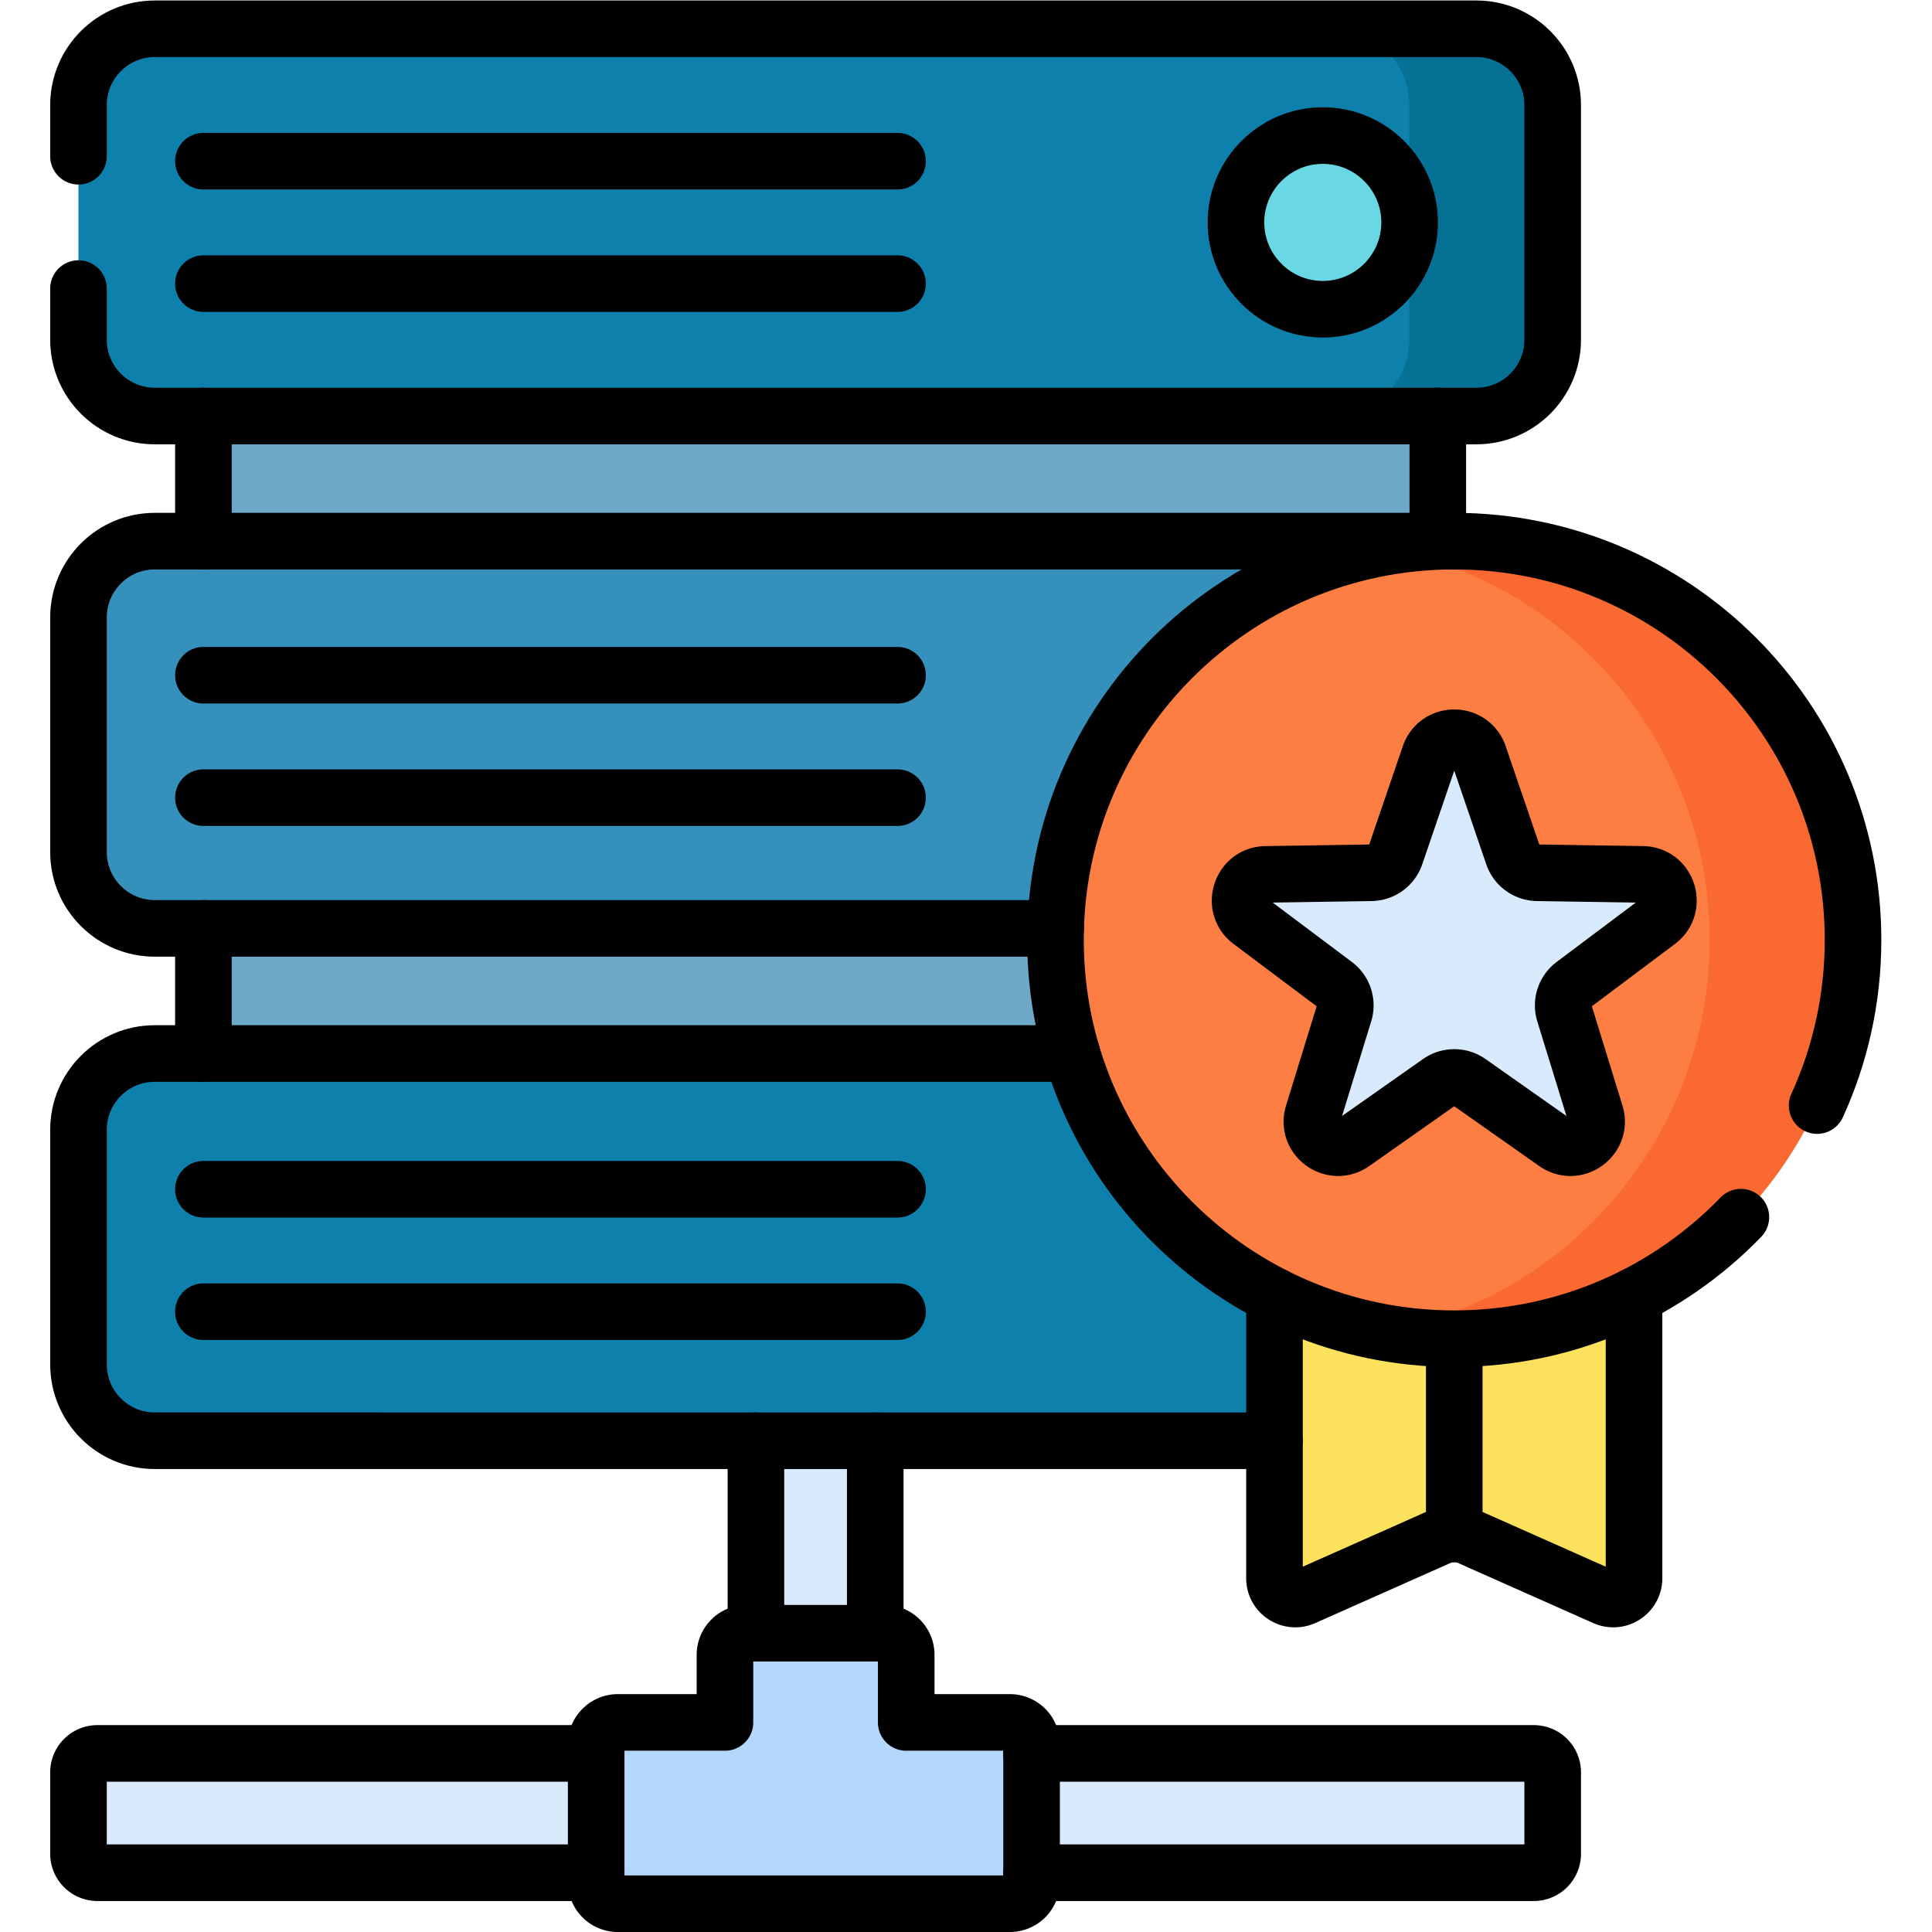
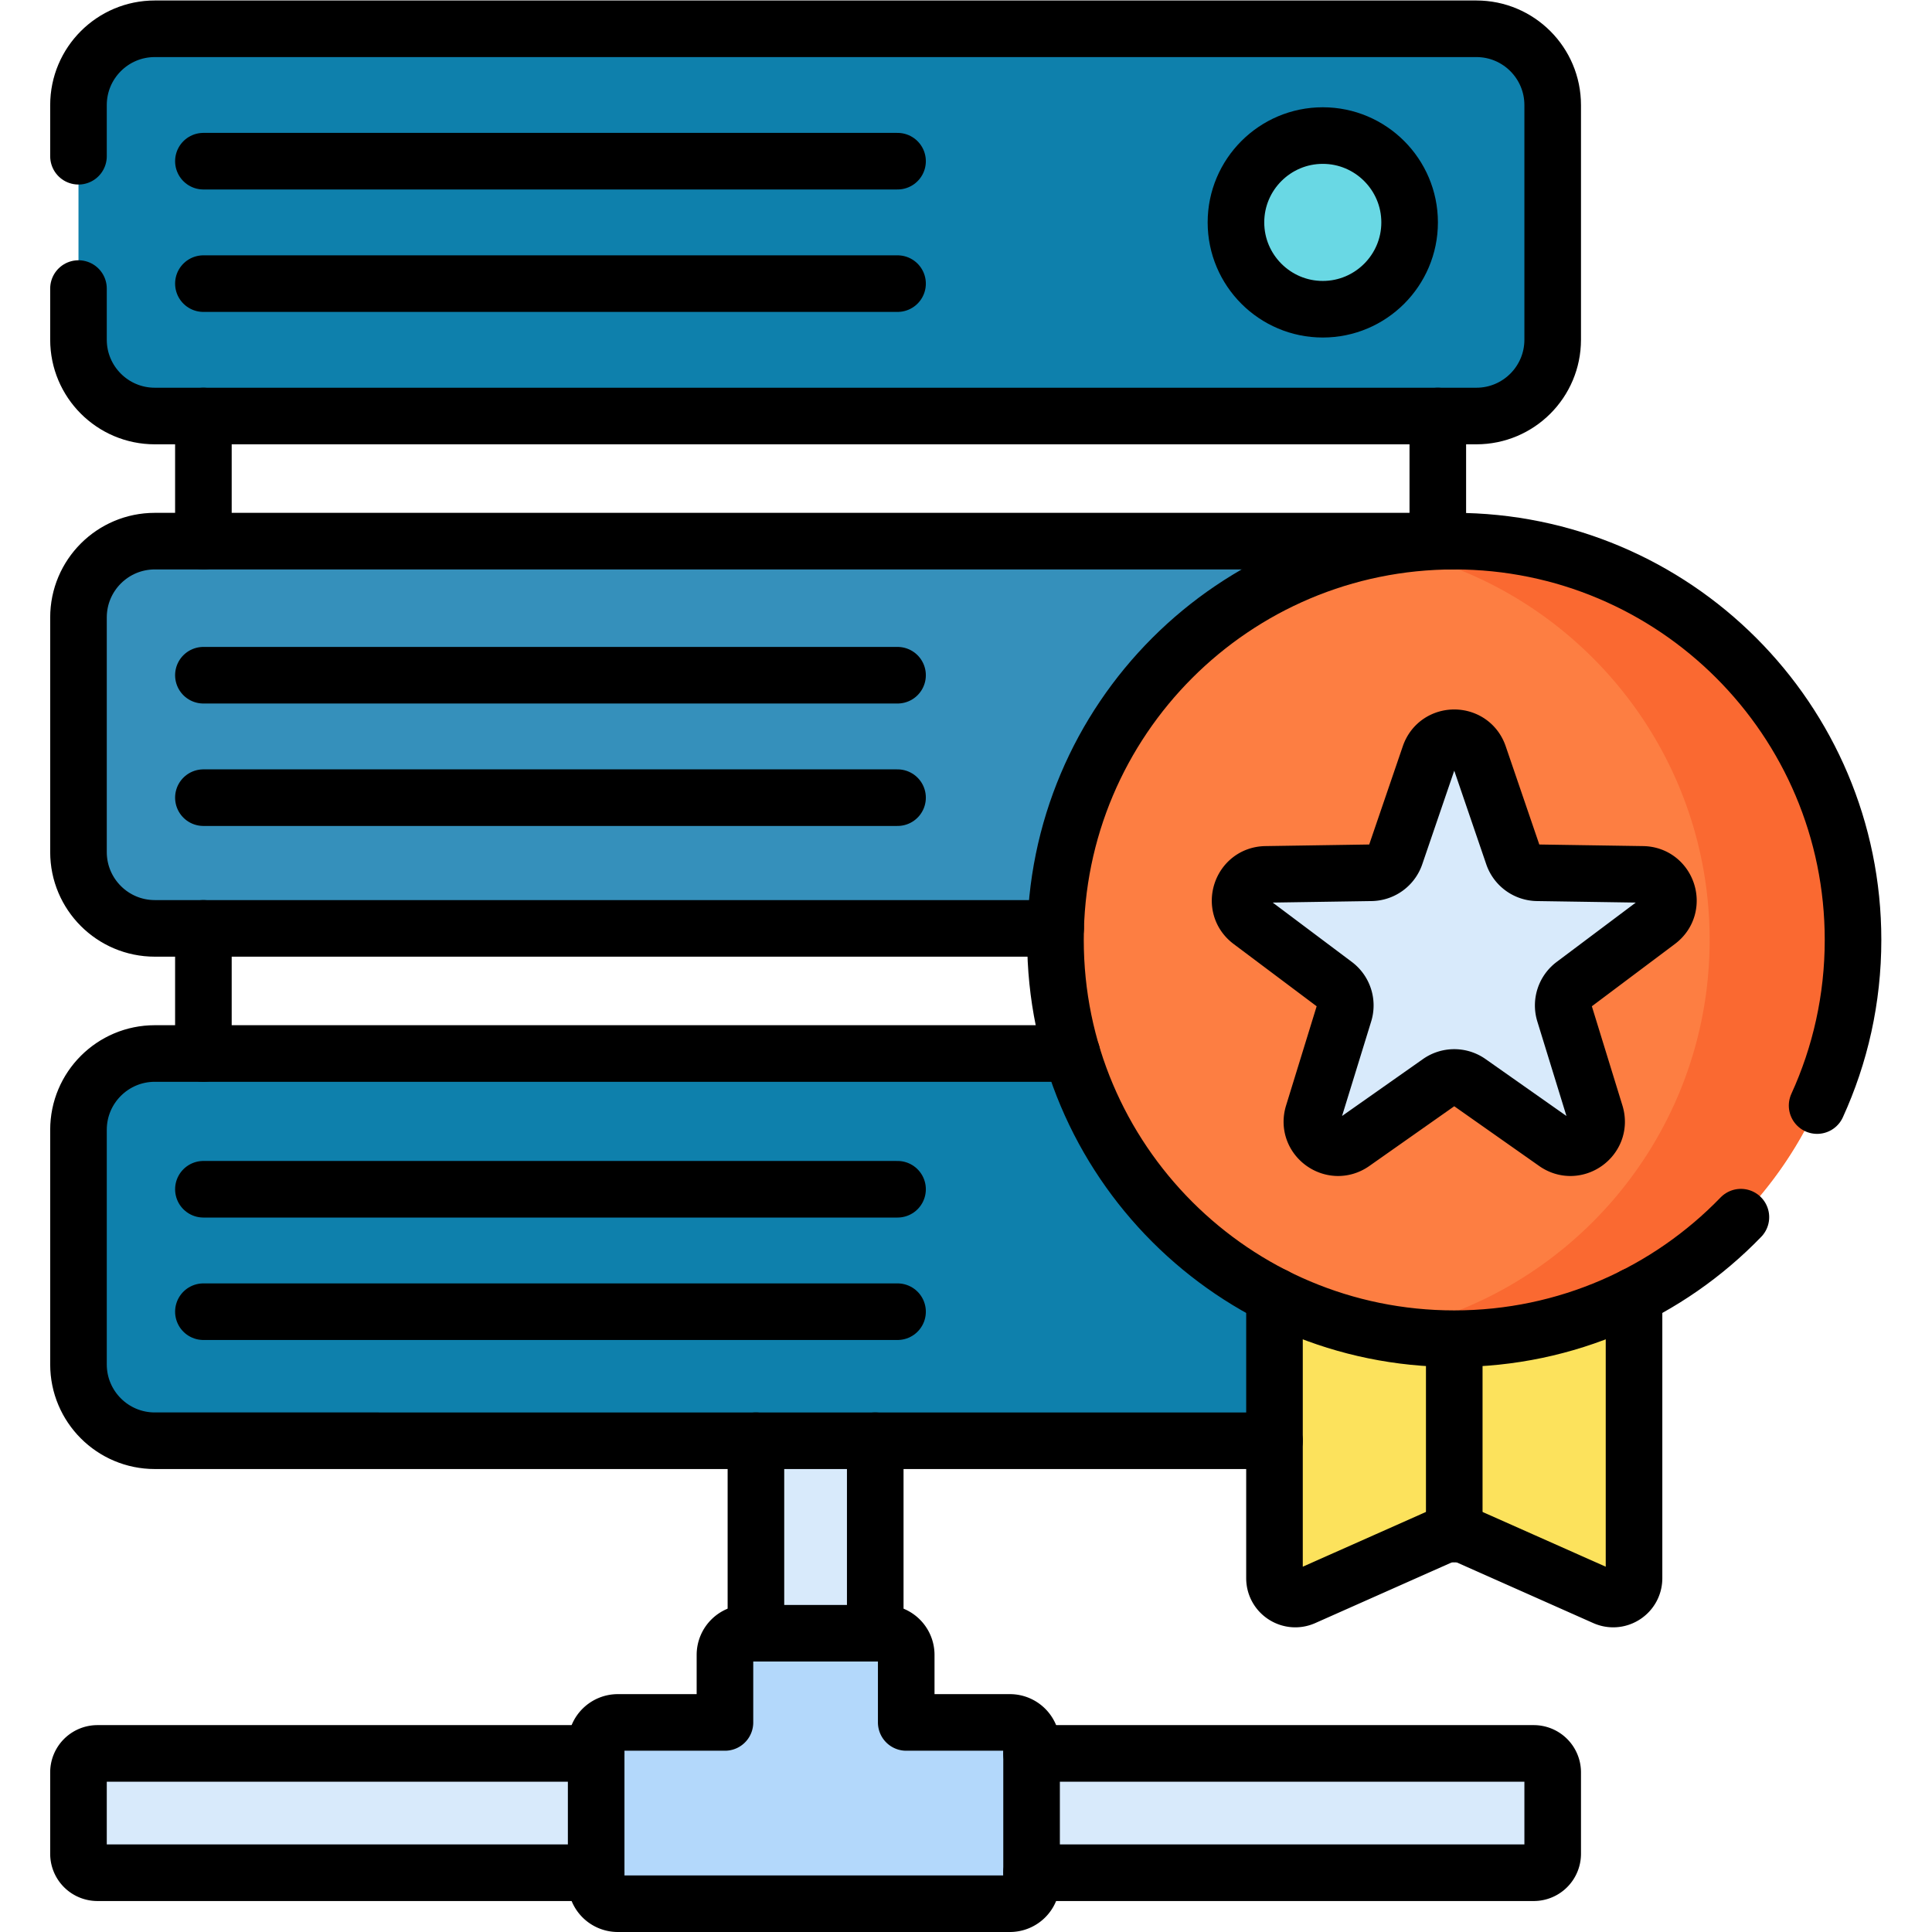
<svg xmlns="http://www.w3.org/2000/svg" version="1.1" width="512" height="512" x="0" y="0" viewBox="0 0 682.667 682.667" style="enable-background:new 0 0 512 512" xml:space="preserve">
  <g>
    <defs>
      <clipPath id="a">
        <path d="M0 512h512V0H0Z" fill="#000000" opacity="1" data-original="#000000" />
      </clipPath>
    </defs>
    <g clip-path="url(#a)" transform="matrix(1.333 0 0 -1.333 0 682.667)">
      <path d="M0 0v167.773h-31.629V0h-174.55a5.025 5.025 0 0 1-5.025-5.025v-21.579a5.025 5.025 0 0 1 5.025-5.025H174.55a5.025 5.025 0 0 1 5.025 5.025v21.579A5.025 5.025 0 0 1 174.55 0z" style="fill-opacity:1;fill-rule:nonzero;stroke:none" transform="translate(232.008 47.34)" fill="#d8eafb" data-original="#d8eafb" />
-       <path d="M381.131 195.431H53.916V439.29h327.215z" style="fill-opacity:1;fill-rule:nonzero;stroke:none" fill="#6ea8c8" data-original="#6ea8c8" />
      <path d="M0 0h-350.311c-11.174 0-20.234 9.059-20.234 20.234v62.181c0 11.175 9.06 20.234 20.234 20.234H0c11.175 0 20.234-9.059 20.234-20.234V20.234C20.234 9.059 11.175 0 0 0" style="fill-opacity:1;fill-rule:nonzero;stroke:none" transform="translate(391.349 401.851)" fill="#0e80ac" data-original="#0e80ac" />
      <path d="M0 0h-350.311c-11.174 0-20.234 9.06-20.234 20.234v62.181c0 11.175 9.06 20.234 20.234 20.234H0c11.175 0 20.234-9.059 20.234-20.234V20.234C20.234 9.06 11.175 0 0 0" style="fill-opacity:1;fill-rule:nonzero;stroke:none" transform="translate(391.349 266.036)" fill="#3590bb" data-original="#3590bb" />
-       <path d="M0 0h-38.012c11.176 0 20.235-9.059 20.235-20.234v-62.181c0-11.175-9.059-20.234-20.235-20.234H0c11.175 0 20.234 9.059 20.234 20.234v62.181C20.234-9.059 11.175 0 0 0" style="fill-opacity:1;fill-rule:nonzero;stroke:none" transform="translate(391.349 504.5)" fill="#057195" data-original="#057195" />
+       <path d="M0 0c11.176 0 20.235-9.059 20.235-20.234v-62.181c0-11.175-9.059-20.234-20.235-20.234H0c11.175 0 20.234 9.059 20.234 20.234v62.181C20.234-9.059 11.175 0 0 0" style="fill-opacity:1;fill-rule:nonzero;stroke:none" transform="translate(391.349 504.5)" fill="#057195" data-original="#057195" />
      <path d="M0 0h-350.311c-11.174 0-20.234 9.059-20.234 20.234v62.181c0 11.174 9.06 20.234 20.234 20.234H0c11.175 0 20.234-9.06 20.234-20.234V20.234C20.234 9.059 11.175 0 0 0" style="fill-opacity:1;fill-rule:nonzero;stroke:none" transform="translate(391.349 130.222)" fill="#0e80ac" data-original="#0e80ac" />
      <path d="M0 0h184.003" style="stroke-width:15;stroke-linecap:round;stroke-linejoin:round;stroke-miterlimit:10;stroke-dasharray:none;stroke-opacity:1" transform="translate(53.916 469.403)" fill="none" stroke="#000000" stroke-width="15" stroke-linecap="round" stroke-linejoin="round" stroke-miterlimit="10" stroke-dasharray="none" stroke-opacity="" data-original="#000000" />
      <path d="M0 0h-184.003" style="stroke-width:15;stroke-linecap:round;stroke-linejoin:round;stroke-miterlimit:10;stroke-dasharray:none;stroke-opacity:1" transform="translate(237.919 436.948)" fill="none" stroke="#000000" stroke-width="15" stroke-linecap="round" stroke-linejoin="round" stroke-miterlimit="10" stroke-dasharray="none" stroke-opacity="" data-original="#000000" />
      <path d="M0 0h184.003" style="stroke-width:15;stroke-linecap:round;stroke-linejoin:round;stroke-miterlimit:10;stroke-dasharray:none;stroke-opacity:1" transform="translate(53.916 333.144)" fill="none" stroke="#000000" stroke-width="15" stroke-linecap="round" stroke-linejoin="round" stroke-miterlimit="10" stroke-dasharray="none" stroke-opacity="" data-original="#000000" />
      <path d="M0 0h-184.003" style="stroke-width:15;stroke-linecap:round;stroke-linejoin:round;stroke-miterlimit:10;stroke-dasharray:none;stroke-opacity:1" transform="translate(237.919 300.688)" fill="none" stroke="#000000" stroke-width="15" stroke-linecap="round" stroke-linejoin="round" stroke-miterlimit="10" stroke-dasharray="none" stroke-opacity="" data-original="#000000" />
      <path d="M0 0h184.003" style="stroke-width:15;stroke-linecap:round;stroke-linejoin:round;stroke-miterlimit:10;stroke-dasharray:none;stroke-opacity:1" transform="translate(53.916 196.885)" fill="none" stroke="#000000" stroke-width="15" stroke-linecap="round" stroke-linejoin="round" stroke-miterlimit="10" stroke-dasharray="none" stroke-opacity="" data-original="#000000" />
      <path d="M0 0h-184.003" style="stroke-width:15;stroke-linecap:round;stroke-linejoin:round;stroke-miterlimit:10;stroke-dasharray:none;stroke-opacity:1" transform="translate(237.919 164.43)" fill="none" stroke="#000000" stroke-width="15" stroke-linecap="round" stroke-linejoin="round" stroke-miterlimit="10" stroke-dasharray="none" stroke-opacity="" data-original="#000000" />
      <path d="M0 0v36.566a5.742 5.742 0 0 0 5.742 5.743h28.396v17.904a5.742 5.742 0 0 0 5.743 5.742h36.566a5.742 5.742 0 0 0 5.742-5.742V42.309h27.485a5.742 5.742 0 0 0 5.742-5.743V0a5.742 5.742 0 0 0-5.742-5.743H5.742A5.742 5.742 0 0 0 0 0" style="fill-opacity:1;fill-rule:nonzero;stroke:none" transform="translate(158.03 13.243)" fill="#b3d8fb" data-original="#b3d8fb" />
      <path d="M0 0c-12.691 0-23.018 10.326-23.018 23.017 0 12.692 10.327 23.018 23.018 23.018 12.692 0 23.018-10.326 23.018-23.018C23.018 10.326 12.692 0 0 0" style="fill-opacity:1;fill-rule:nonzero;stroke:none" transform="translate(350.64 430.158)" fill="#69d8e4" data-original="#69d8e4" />
      <path d="m0 0-37.648 16.732a5.518 5.518 0 0 1-4.485 0L-79.781 0c-3.651-1.623-7.763 1.05-7.763 5.044v121.328H7.763V5.044C7.763 1.05 3.65-1.623 0 0" style="fill-opacity:1;fill-rule:nonzero;stroke:none" transform="translate(425.38 88.741)" fill="#fce25c" data-original="#fce25c" />
      <path d="M0 0v-51.797" style="fill-opacity:1;fill-rule:nonzero;stroke:#000000;stroke-width:15;stroke-linecap:round;stroke-linejoin:round;stroke-miterlimit:10;stroke-dasharray:none;stroke-opacity:1" transform="translate(385.49 157.271)" data-original="#000000" />
      <path d="M0 0c0 58.38-47.327 105.707-105.707 105.707-58.381 0-105.707-47.327-105.707-105.707 0-58.38 47.326-105.707 105.707-105.707C-47.327-105.707 0-58.38 0 0" style="fill-opacity:1;fill-rule:nonzero;stroke:none" transform="translate(491.196 262.978)" fill="#fd7e42" data-original="#fd7e42" />
      <path d="M0 0c-6.488 0-12.84-.588-19.006-1.707 49.31-8.953 86.701-52.108 86.701-104s-37.391-95.047-86.701-104A106.372 106.372 0 0 1 0-211.414c58.381 0 105.707 47.327 105.707 105.707C105.707-47.327 58.381 0 0 0" style="fill-opacity:1;fill-rule:nonzero;stroke:none" transform="translate(385.49 368.685)" fill="#fa6931" data-original="#fa6931" />
      <path d="m0 0 9.038-26.433a6.912 6.912 0 0 1 6.437-4.676l27.931-.427c6.591-.101 9.317-8.49 4.044-12.445L25.104-60.744a6.915 6.915 0 0 1-2.459-7.567l8.225-26.697c1.942-6.299-5.195-11.483-10.586-7.691L-2.563-86.626a6.92 6.92 0 0 1-7.958 0l-22.847-16.073c-5.392-3.792-12.528 1.392-10.587 7.691l8.226 26.697a6.915 6.915 0 0 1-2.459 7.567l-22.346 16.763c-5.273 3.955-2.547 12.344 4.043 12.445l27.932.427a6.913 6.913 0 0 1 6.437 4.676L-13.085 0C-10.952 6.237-2.132 6.237 0 0" style="fill-opacity:1;fill-rule:nonzero;stroke:none" transform="translate(392.031 311.886)" fill="#d8eafb" data-original="#d8eafb" />
      <path d="M0 0v13.554c0 11.175 9.06 20.234 20.234 20.234h350.311c11.175 0 20.234-9.059 20.234-20.234v-62.18c0-11.176-9.059-20.235-20.234-20.235H20.234C9.06-68.861 0-59.802 0-48.626v13.553" style="stroke-width:15;stroke-linecap:round;stroke-linejoin:round;stroke-miterlimit:10;stroke-dasharray:none;stroke-opacity:1" transform="translate(20.804 470.712)" fill="none" stroke="#000000" stroke-width="15" stroke-linecap="round" stroke-linejoin="round" stroke-miterlimit="10" stroke-dasharray="none" stroke-opacity="" data-original="#000000" />
      <path d="M0 0c-12.691 0-23.018 10.326-23.018 23.017 0 12.692 10.327 23.018 23.018 23.018 12.692 0 23.018-10.326 23.018-23.018C23.018 10.326 12.692 0 0 0Z" style="stroke-width:15;stroke-linecap:round;stroke-linejoin:round;stroke-miterlimit:10;stroke-dasharray:none;stroke-opacity:1" transform="translate(350.64 430.158)" fill="none" stroke="#000000" stroke-width="15" stroke-linecap="round" stroke-linejoin="round" stroke-miterlimit="10" stroke-dasharray="none" stroke-opacity="" data-original="#000000" />
      <path d="M0 0h-344.451c-11.175 0-20.235-9.059-20.235-20.234v-62.181c0-11.174 9.06-20.234 20.235-20.234h238.791" style="stroke-width:15;stroke-linecap:round;stroke-linejoin:round;stroke-miterlimit:10;stroke-dasharray:none;stroke-opacity:1" transform="translate(385.49 368.685)" fill="none" stroke="#000000" stroke-width="15" stroke-linecap="round" stroke-linejoin="round" stroke-miterlimit="10" stroke-dasharray="none" stroke-opacity="" data-original="#000000" />
      <path d="M0 0h-243.101c-11.174 0-20.234-9.06-20.234-20.234v-62.181c0-11.175 9.06-20.234 20.234-20.234H53.697" style="stroke-width:15;stroke-linecap:round;stroke-linejoin:round;stroke-miterlimit:10;stroke-dasharray:none;stroke-opacity:1" transform="translate(284.139 232.87)" fill="none" stroke="#000000" stroke-width="15" stroke-linecap="round" stroke-linejoin="round" stroke-miterlimit="10" stroke-dasharray="none" stroke-opacity="" data-original="#000000" />
      <path d="M0 0c6.116 13.374 9.524 28.245 9.524 43.912 0 58.38-47.327 105.707-105.707 105.707-58.38 0-105.707-47.327-105.707-105.707 0-58.38 47.327-105.707 105.707-105.707 29.825 0 56.764 12.351 75.983 32.218" style="stroke-width:15;stroke-linecap:round;stroke-linejoin:round;stroke-miterlimit:10;stroke-dasharray:none;stroke-opacity:1" transform="translate(481.672 219.066)" fill="none" stroke="#000000" stroke-width="15" stroke-linecap="round" stroke-linejoin="round" stroke-miterlimit="10" stroke-dasharray="none" stroke-opacity="" data-original="#000000" />
      <path d="m0 0 9.038-26.433a6.912 6.912 0 0 1 6.437-4.676l27.931-.427c6.591-.101 9.317-8.49 4.044-12.445L25.104-60.744a6.915 6.915 0 0 1-2.459-7.567l8.225-26.697c1.942-6.299-5.195-11.483-10.586-7.691L-2.563-86.626a6.92 6.92 0 0 1-7.958 0l-22.847-16.073c-5.392-3.792-12.528 1.392-10.587 7.691l8.226 26.697a6.915 6.915 0 0 1-2.459 7.567l-22.346 16.763c-5.273 3.955-2.547 12.344 4.043 12.445l27.932.427a6.913 6.913 0 0 1 6.437 4.676L-13.085 0C-10.952 6.237-2.132 6.237 0 0Z" style="stroke-width:15;stroke-linecap:round;stroke-linejoin:round;stroke-miterlimit:10;stroke-dasharray:none;stroke-opacity:1" transform="translate(392.031 311.886)" fill="none" stroke="#000000" stroke-width="15" stroke-linecap="round" stroke-linejoin="round" stroke-miterlimit="10" stroke-dasharray="none" stroke-opacity="" data-original="#000000" />
      <path d="M0 0v-74.815c0-3.996 4.112-6.668 7.763-5.045l37.648 16.732a5.526 5.526 0 0 0 4.485 0L87.544-79.86c3.65-1.623 7.763 1.049 7.763 5.045V0" style="stroke-width:15;stroke-linecap:round;stroke-linejoin:round;stroke-miterlimit:10;stroke-dasharray:none;stroke-opacity:1" transform="translate(337.836 168.602)" fill="none" stroke="#000000" stroke-width="15" stroke-linecap="round" stroke-linejoin="round" stroke-miterlimit="10" stroke-dasharray="none" stroke-opacity="" data-original="#000000" />
      <path d="M0 0v-33.166" style="stroke-width:15;stroke-linecap:round;stroke-linejoin:round;stroke-miterlimit:10;stroke-dasharray:none;stroke-opacity:1" transform="translate(53.916 266.036)" fill="none" stroke="#000000" stroke-width="15" stroke-linecap="round" stroke-linejoin="round" stroke-miterlimit="10" stroke-dasharray="none" stroke-opacity="" data-original="#000000" />
      <path d="M0 0v33.166" style="stroke-width:15;stroke-linecap:round;stroke-linejoin:round;stroke-miterlimit:10;stroke-dasharray:none;stroke-opacity:1" transform="translate(381.13 368.685)" fill="none" stroke="#000000" stroke-width="15" stroke-linecap="round" stroke-linejoin="round" stroke-miterlimit="10" stroke-dasharray="none" stroke-opacity="" data-original="#000000" />
      <path d="M0 0v-33.166" style="stroke-width:15;stroke-linecap:round;stroke-linejoin:round;stroke-miterlimit:10;stroke-dasharray:none;stroke-opacity:1" transform="translate(53.916 401.851)" fill="none" stroke="#000000" stroke-width="15" stroke-linecap="round" stroke-linejoin="round" stroke-miterlimit="10" stroke-dasharray="none" stroke-opacity="" data-original="#000000" />
      <path d="M0 0v36.566a5.742 5.742 0 0 0 5.742 5.743h28.396v17.904a5.742 5.742 0 0 0 5.743 5.742h36.566a5.742 5.742 0 0 0 5.742-5.742V42.309h27.485a5.742 5.742 0 0 0 5.742-5.743V0a5.742 5.742 0 0 0-5.742-5.743H5.742A5.742 5.742 0 0 0 0 0Z" style="stroke-width:15;stroke-linecap:round;stroke-linejoin:round;stroke-miterlimit:10;stroke-dasharray:none;stroke-opacity:1" transform="translate(158.03 13.243)" fill="none" stroke="#000000" stroke-width="15" stroke-linecap="round" stroke-linejoin="round" stroke-miterlimit="10" stroke-dasharray="none" stroke-opacity="" data-original="#000000" />
      <path d="M0 0h-132.199a5.026 5.026 0 0 1-5.026-5.025v-21.579a5.026 5.026 0 0 1 5.026-5.025H0" style="stroke-width:15;stroke-linecap:round;stroke-linejoin:round;stroke-miterlimit:10;stroke-dasharray:none;stroke-opacity:1" transform="translate(158.028 47.34)" fill="none" stroke="#000000" stroke-width="15" stroke-linecap="round" stroke-linejoin="round" stroke-miterlimit="10" stroke-dasharray="none" stroke-opacity="" data-original="#000000" />
      <path d="M0 0v-51.024" style="stroke-width:15;stroke-linecap:round;stroke-linejoin:round;stroke-miterlimit:10;stroke-dasharray:none;stroke-opacity:1" transform="translate(200.379 130.222)" fill="none" stroke="#000000" stroke-width="15" stroke-linecap="round" stroke-linejoin="round" stroke-miterlimit="10" stroke-dasharray="none" stroke-opacity="" data-original="#000000" />
      <path d="M0 0v51.024" style="stroke-width:15;stroke-linecap:round;stroke-linejoin:round;stroke-miterlimit:10;stroke-dasharray:none;stroke-opacity:1" transform="translate(232.008 79.198)" fill="none" stroke="#000000" stroke-width="15" stroke-linecap="round" stroke-linejoin="round" stroke-miterlimit="10" stroke-dasharray="none" stroke-opacity="" data-original="#000000" />
      <path d="M0 0h133.112a5.026 5.026 0 0 1 5.026 5.025v21.579a5.026 5.026 0 0 1-5.026 5.025H0" style="stroke-width:15;stroke-linecap:round;stroke-linejoin:round;stroke-miterlimit:10;stroke-dasharray:none;stroke-opacity:1" transform="translate(273.445 15.711)" fill="none" stroke="#000000" stroke-width="15" stroke-linecap="round" stroke-linejoin="round" stroke-miterlimit="10" stroke-dasharray="none" stroke-opacity="" data-original="#000000" />
    </g>
  </g>
</svg>